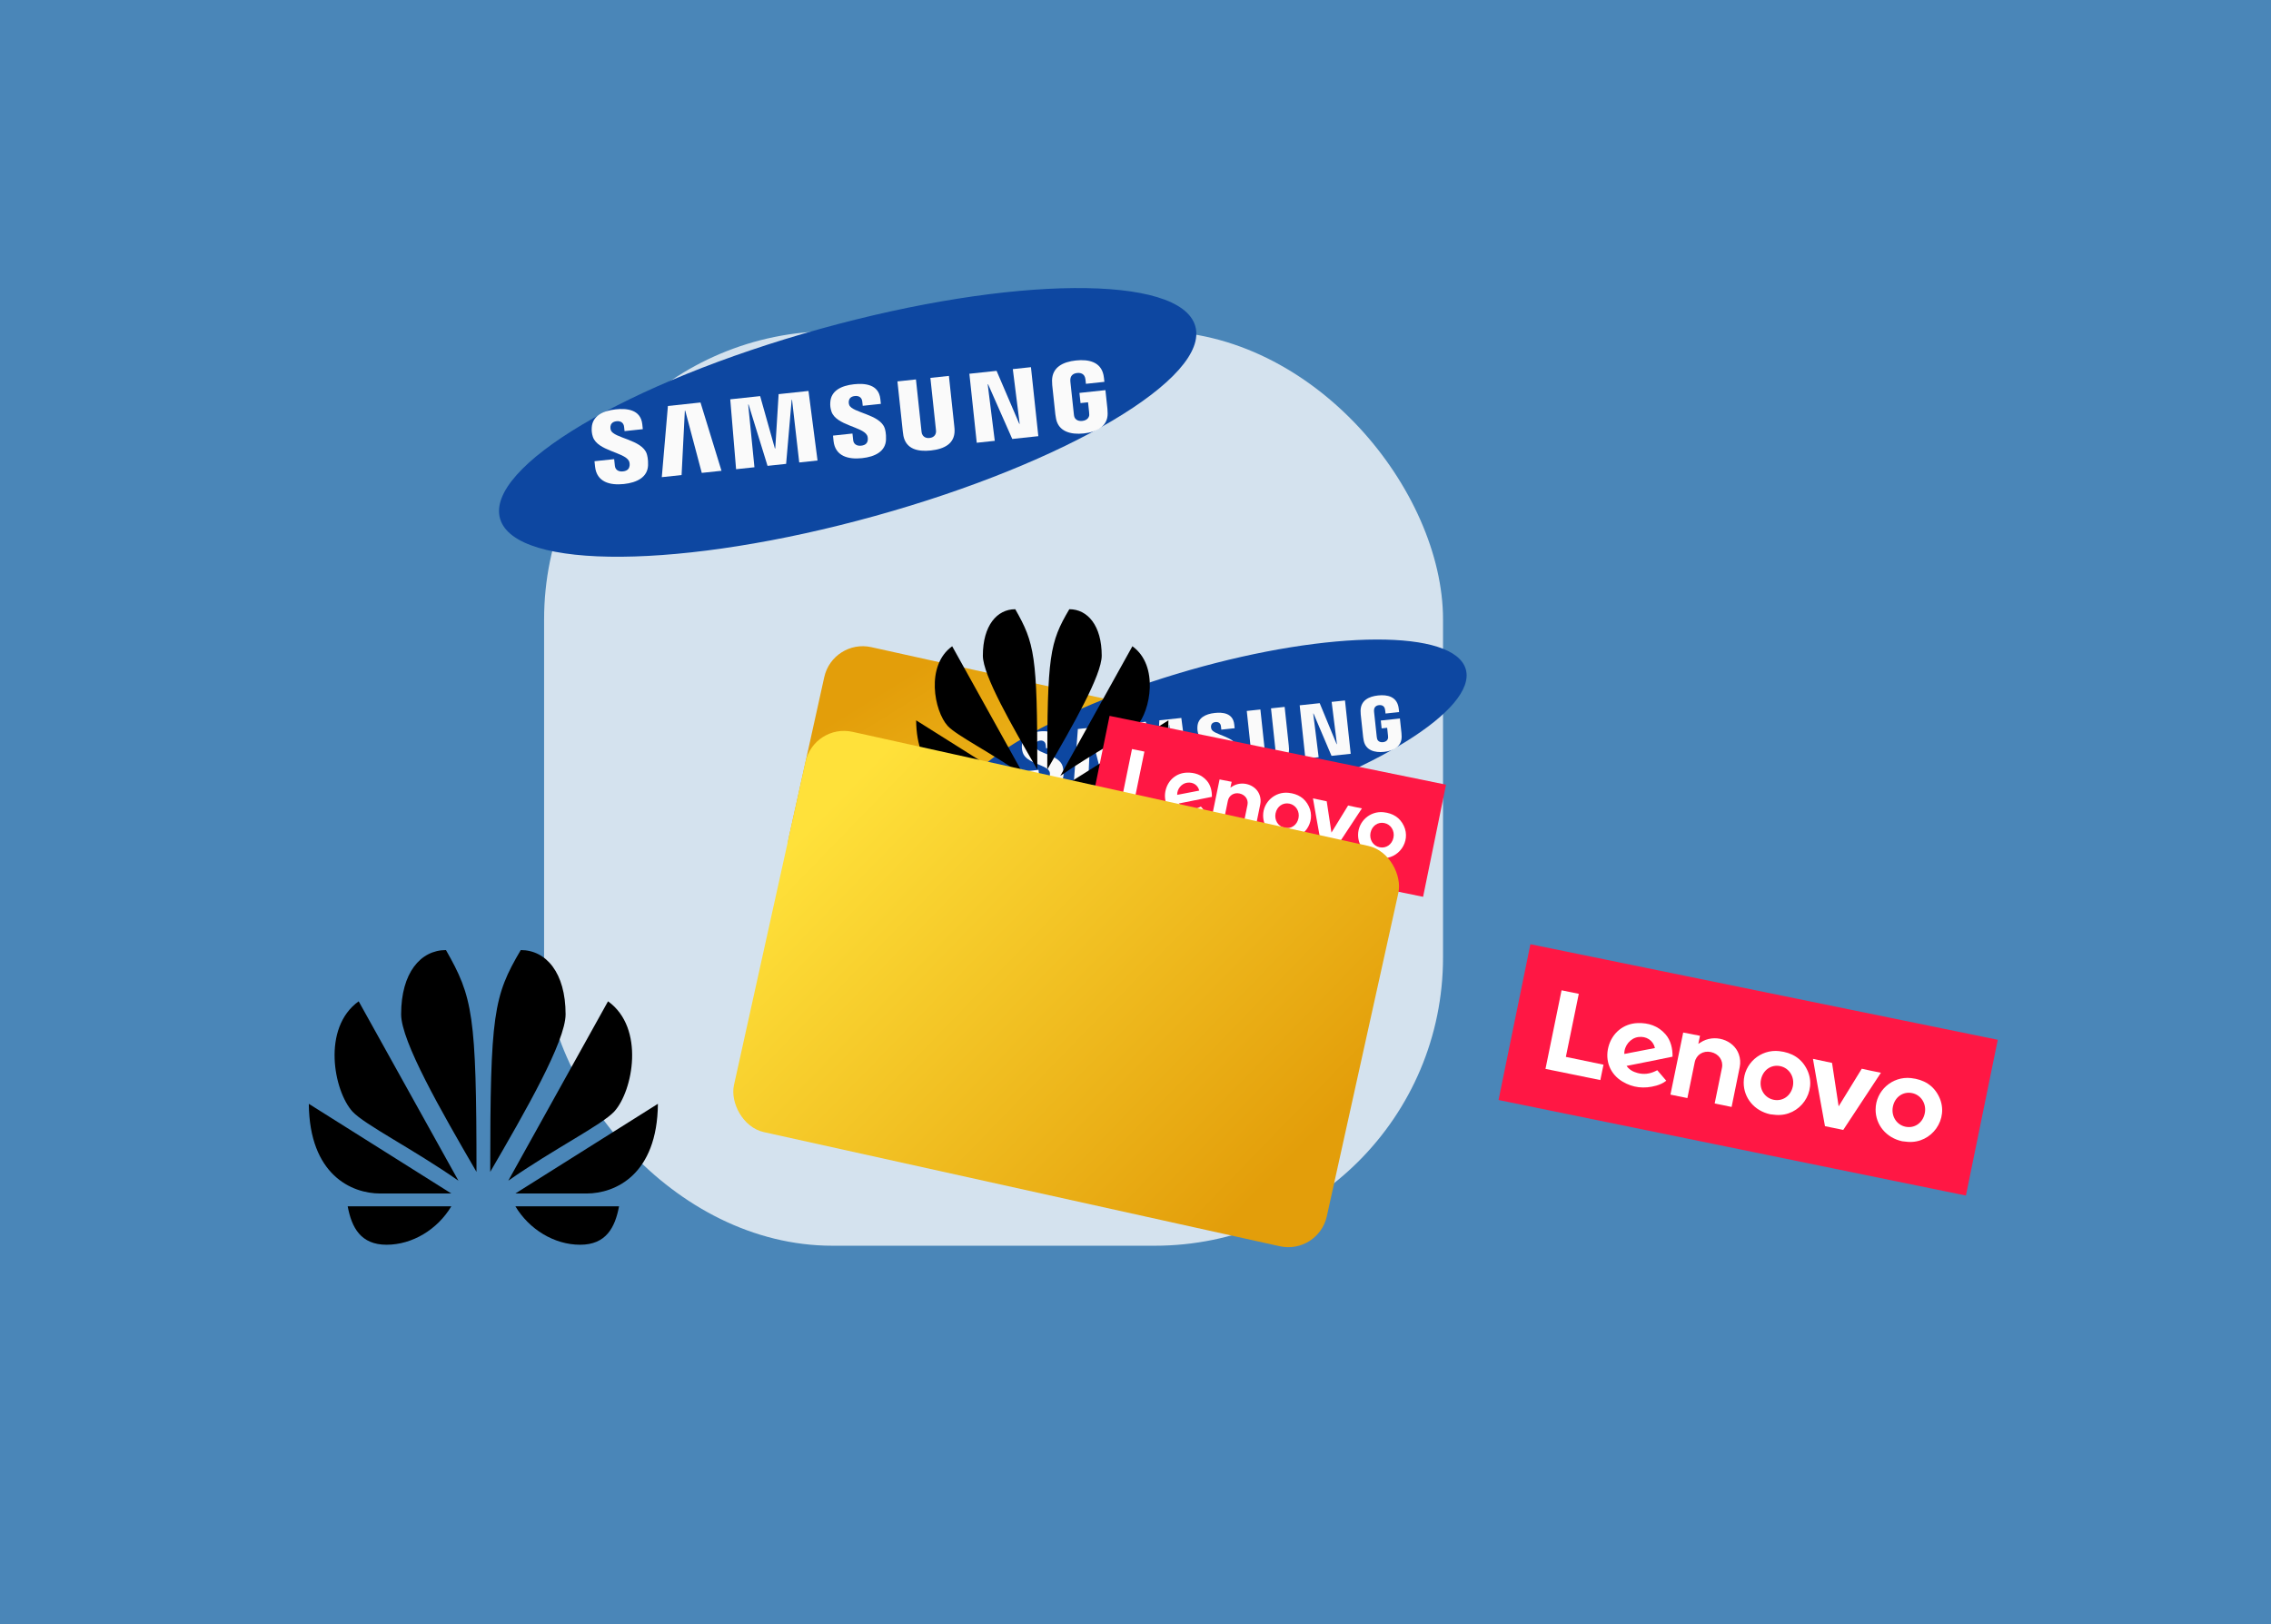
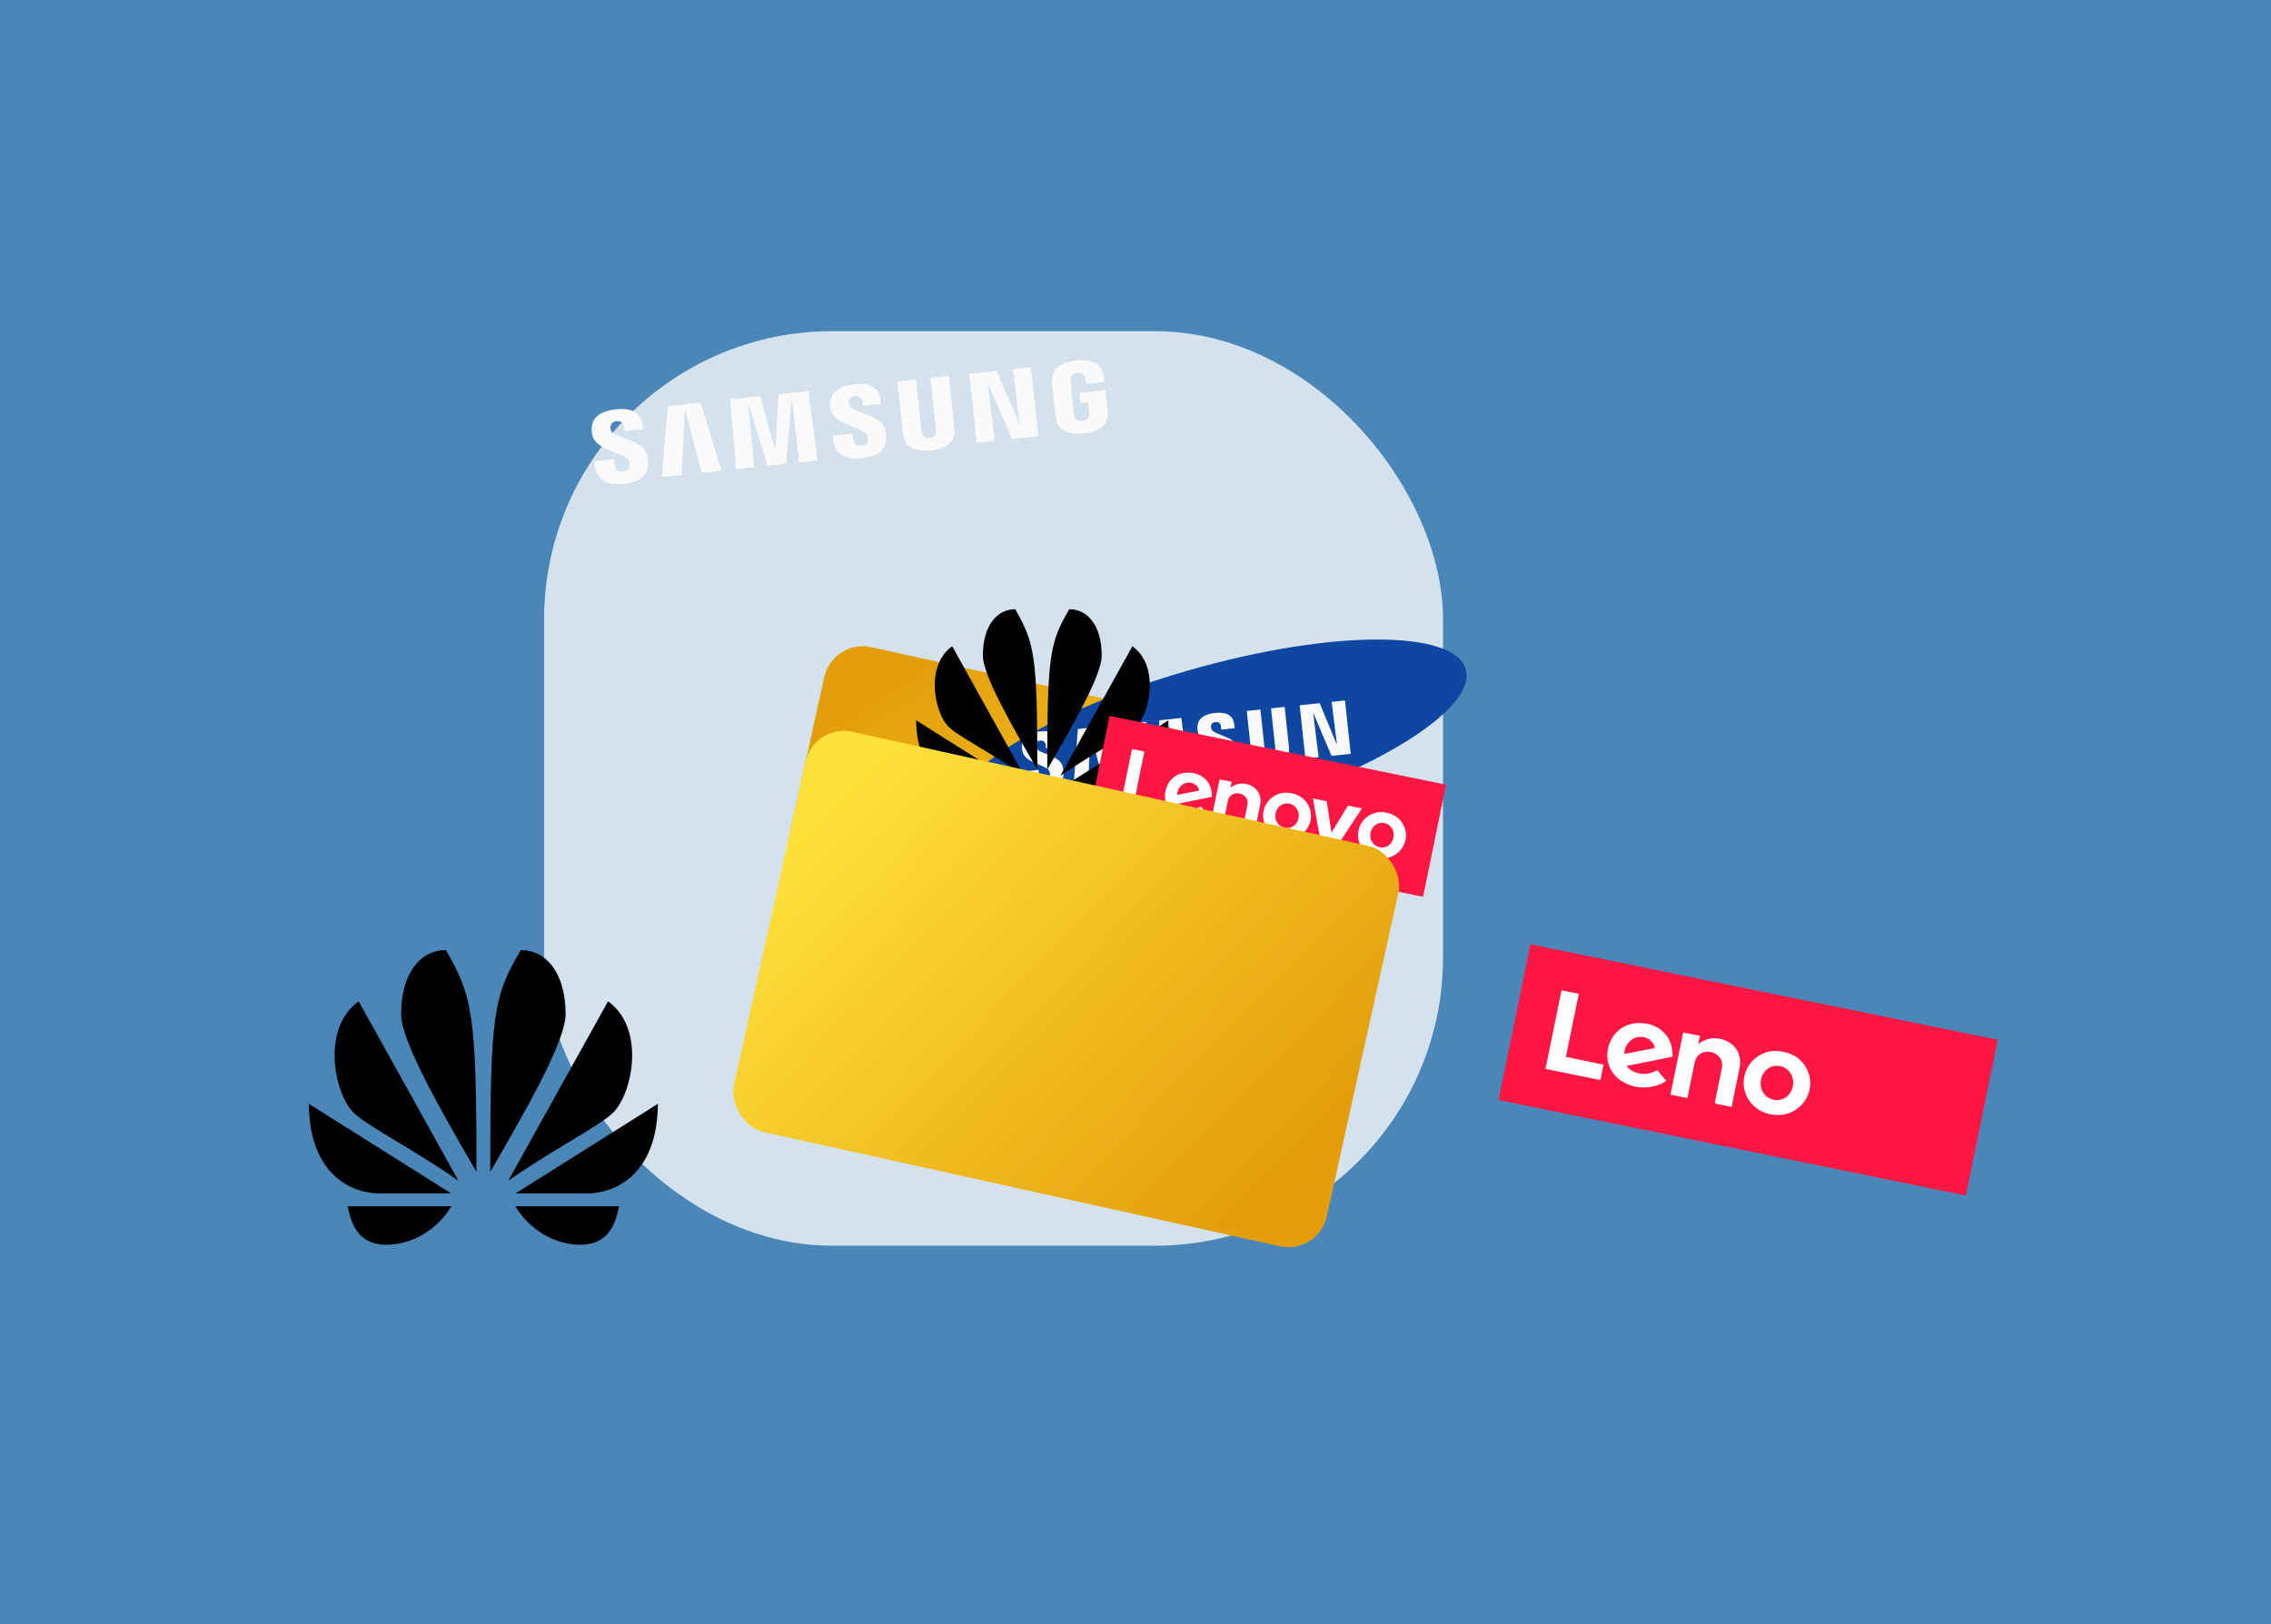
<svg xmlns="http://www.w3.org/2000/svg" width="288" height="206" viewBox="0 0 288 206" fill="none">
  <g clip-path="url(#clip0_1375_22645)">
    <rect width="288" height="206" fill="#4A86B8" />
    <g clip-path="url(#clip1_1375_22645)">
      <g filter="url(#filter0_f_1375_22645)">
        <rect x="69" y="42" width="114" height="116" rx="36.567" fill="white" fill-opacity="0.76" />
      </g>
      <path d="M165.869 117.057C168.681 120.764 165.349 125.965 160.805 124.96L103.795 112.348C101.098 111.751 99.396 109.082 99.993 106.386L104.529 85.882C105.125 83.185 107.795 81.483 110.491 82.08L143.359 89.351C144.517 89.607 145.546 90.267 146.263 91.211L165.869 117.057Z" fill="url(#paint0_linear_1375_22645)" />
      <g clip-path="url(#clip2_1375_22645)">
        <path d="M185.884 84.883C187.336 89.947 174.01 98.209 156.113 103.334C138.22 108.46 122.537 108.508 121.085 103.441C119.634 98.376 132.965 90.115 150.859 84.991C168.754 79.862 184.433 79.817 185.884 84.883Z" fill="#0D47A1" />
        <path d="M169.542 94.379L168.875 89.023L170.567 88.843L171.291 95.606L168.858 95.866L166.575 90.497L166.539 90.501L167.226 96.041L165.545 96.221L164.821 89.457L167.36 89.186L169.505 94.383L169.542 94.379Z" fill="#FAFAFA" />
        <path d="M138.278 92.936L138.004 99.238L136.159 99.435L136.693 92.464L139.734 92.139L141.728 98.839L139.888 99.036L138.315 92.932L138.278 92.936Z" fill="#FAFAFA" />
        <path d="M146.739 96.674L147.024 91.359L149.812 91.06L150.69 97.88L148.982 98.063L148.28 91.922L148.244 91.926L147.759 98.194L146.025 98.379L144.224 92.356L144.188 92.36L144.802 98.51L143.09 98.693L142.511 91.841L145.3 91.543L146.702 96.678L146.739 96.674Z" fill="#FAFAFA" />
        <path d="M133.074 97.816C133.159 97.974 133.161 98.189 133.143 98.321C133.11 98.554 132.98 98.802 132.527 98.851C132.097 98.897 131.812 98.678 131.772 98.305L131.702 97.644L129.867 97.84L129.922 98.369C130.085 99.892 131.334 100.225 132.62 100.088C133.857 99.955 134.83 99.424 134.869 98.267C134.89 97.668 134.785 97.289 134.742 97.144C134.301 95.744 131.661 95.595 131.382 94.815C131.335 94.682 131.329 94.535 131.337 94.455C131.362 94.232 131.485 93.977 131.912 93.931C132.311 93.888 132.573 94.111 132.613 94.483C132.626 94.608 132.658 94.906 132.658 94.906L134.362 94.723L134.311 94.244C134.151 92.755 132.791 92.665 131.822 92.769C130.606 92.899 129.656 93.407 129.593 94.538C129.577 94.851 129.599 95.126 129.707 95.461C130.157 96.823 132.627 96.968 133.074 97.816Z" fill="#FAFAFA" />
        <path d="M155.297 95.426C155.382 95.582 155.382 95.793 155.366 95.924C155.334 96.157 155.205 96.401 154.755 96.449C154.332 96.494 154.048 96.275 154.009 95.91L153.937 95.255L152.122 95.449L152.175 95.971C152.337 97.479 153.574 97.808 154.846 97.672C156.07 97.541 157.033 97.016 157.072 95.871C157.093 95.275 156.994 94.901 156.948 94.76C156.51 93.374 153.896 93.225 153.621 92.453C153.573 92.32 153.568 92.175 153.576 92.099C153.602 91.874 153.723 91.625 154.146 91.58C154.543 91.538 154.799 91.754 154.838 92.124C154.852 92.249 154.883 92.543 154.883 92.543L156.574 92.362L156.523 91.887C156.366 90.413 155.016 90.325 154.056 90.428C152.854 90.556 151.912 91.058 151.852 92.182C151.835 92.49 151.858 92.759 151.966 93.093C152.409 94.442 154.855 94.587 155.297 95.426Z" fill="#FAFAFA" />
        <path d="M161.136 95.731C161.61 95.68 161.722 95.337 161.737 95.165C161.743 95.089 161.737 94.991 161.726 94.902L161.185 89.843L162.913 89.658L163.438 94.561C163.455 94.686 163.471 94.946 163.47 95.01C163.486 96.3 162.52 96.821 161.266 96.956C160.008 97.09 158.954 96.784 158.698 95.521C158.686 95.457 158.646 95.199 158.635 95.075L158.111 90.172L159.838 89.987L160.379 95.044C160.388 95.133 160.402 95.233 160.423 95.304C160.48 95.467 160.658 95.782 161.136 95.731Z" fill="#FAFAFA" />
-         <path d="M175.387 94.133C175.881 94.08 176.022 93.749 176.034 93.564C176.038 93.484 176.032 93.388 176.021 93.302L175.915 92.31L175.214 92.385L175.107 91.388L177.531 91.129L177.728 92.963C177.74 93.091 177.747 93.187 177.751 93.416C177.771 94.672 176.739 95.231 175.528 95.36C174.315 95.49 173.19 95.162 172.941 93.93C172.898 93.704 172.885 93.611 172.869 93.483L172.562 90.606C172.549 90.484 172.541 90.268 172.543 90.152C172.558 88.858 173.55 88.337 174.763 88.207C175.975 88.077 177.081 88.373 177.343 89.639C177.388 89.854 177.406 90.088 177.406 90.088L177.43 90.316L175.708 90.5L175.667 90.118C175.667 90.118 175.646 89.955 175.617 89.86C175.572 89.711 175.404 89.378 174.882 89.434C174.383 89.487 174.273 89.831 174.255 90.005C174.243 90.097 174.248 90.22 174.26 90.331L174.594 93.457C174.602 93.544 174.618 93.638 174.64 93.715C174.687 93.891 174.893 94.186 175.387 94.133Z" fill="#FAFAFA" />
      </g>
      <path d="M128.752 77.269C126.432 77.269 124.644 79.346 124.643 83.153C124.643 85.64 128.304 92.018 131.55 97.603C131.55 83.142 131.204 81.576 128.752 77.269ZM135.608 77.269C133.108 81.502 132.809 83.141 132.809 97.603C136.056 92.018 139.717 85.64 139.717 83.153C139.716 79.344 137.928 77.269 135.608 77.269ZM120.753 81.967C117.348 84.409 118.468 90.189 120.186 92.077C121.32 93.298 125.723 95.497 129.894 98.41L120.753 81.967ZM143.607 81.967L134.465 98.41C138.636 95.497 143.039 93.298 144.174 92.077C145.892 90.189 147.011 84.409 143.607 81.967ZM116.182 91.363C116.236 97.872 120.102 99.585 122.714 99.585L129.245 99.585L116.182 91.363ZM148.178 91.363L135.115 99.585L141.645 99.585C144.258 99.585 148.123 97.872 148.178 91.363ZM119.744 100.759C120.108 102.702 120.932 104.282 123.308 104.282C125.684 104.282 127.981 102.873 129.245 100.759L119.744 100.759ZM135.115 100.759C136.379 102.873 138.676 104.282 141.052 104.282C143.427 104.282 144.251 102.702 144.616 100.759L135.115 100.759Z" fill="black" />
      <g clip-path="url(#clip3_1375_22645)">
        <path d="M183.38 99.522L140.712 90.797L137.804 105.019L180.472 113.744L183.38 99.522Z" fill="#FF1744" />
        <path d="M149.492 101.908C149.759 102.278 150.105 102.45 150.495 102.556C151.062 102.707 151.606 102.638 152.127 102.384C152.255 102.321 152.295 102.301 152.295 102.301C152.295 102.301 152.875 102.984 153.115 103.261C152.827 103.488 152.516 103.621 152.188 103.712C151.105 104.014 150.064 103.914 149.096 103.324C147.988 102.648 147.51 101.432 147.833 100.179C148.16 98.912 149.2 98.044 150.494 97.997C151.487 97.962 152.373 98.249 153.045 99.018C153.534 99.577 153.702 100.338 153.689 101.065C153.689 101.065 151.18 101.58 150.023 101.802C149.857 101.835 149.691 101.868 149.492 101.908ZM149.286 100.815C150.22 100.635 151.152 100.455 152.083 100.275C151.918 99.573 151.294 99.172 150.56 99.271C149.847 99.367 149.262 100.066 149.286 100.815Z" fill="white" />
        <path d="M162.61 106.325C161.163 106.013 160.177 104.838 160.184 103.421C160.192 101.707 161.706 100.367 163.418 100.556C164.579 100.684 165.482 101.213 165.987 102.285C166.924 104.274 165.318 106.553 163.118 106.379C162.948 106.367 162.779 106.344 162.61 106.325ZM162.913 104.997C163.738 105.168 164.486 104.65 164.67 103.779C164.852 102.917 164.343 102.099 163.521 101.928C162.69 101.755 161.938 102.284 161.76 103.166C161.589 104.024 162.095 104.828 162.913 104.997Z" fill="white" />
        <path d="M174.653 108.788C173.206 108.476 172.22 107.301 172.227 105.884C172.235 104.17 173.749 102.83 175.461 103.018C176.622 103.146 177.525 103.676 178.03 104.748C178.967 106.737 177.361 109.016 175.161 108.842C174.991 108.83 174.822 108.806 174.653 108.788ZM174.956 107.46C175.781 107.631 176.53 107.113 176.713 106.242C176.895 105.38 176.386 104.561 175.564 104.391C174.733 104.218 173.981 104.747 173.803 105.629C173.632 106.487 174.138 107.291 174.956 107.46Z" fill="white" />
        <path d="M157.535 105.336C157.552 105.251 158.006 103.036 158.201 102.08C158.338 101.405 157.904 100.79 157.186 100.64C156.481 100.491 155.854 100.886 155.713 101.572C155.517 102.528 155.044 104.842 155.044 104.842L153.496 104.528L154.662 98.859C154.662 98.859 155.704 99.056 156.196 99.156C156.148 99.391 156.039 99.895 156.039 99.895C156.039 99.895 156.185 99.806 156.231 99.776C157.473 98.943 159.276 99.497 159.744 100.856C159.873 101.233 159.901 101.619 159.823 102.005C159.601 103.13 159.08 105.654 159.08 105.654C159.08 105.654 158.056 105.443 157.535 105.336Z" fill="white" />
        <path d="M166.506 101.263C167.077 101.379 168.249 101.633 168.249 101.633C168.249 101.633 168.831 105.479 168.851 105.599C169.01 105.343 170.523 102.894 170.962 102.165C171.533 102.298 172.105 102.408 172.712 102.532C172.67 102.601 169.271 107.753 169.271 107.753L167.604 107.41C167.248 105.521 166.515 101.342 166.506 101.263Z" fill="white" />
        <path d="M143.949 101.083C144.042 101.101 147.385 101.795 147.385 101.795L147.096 103.2L142.088 102.18L143.556 95.004L145.129 95.326C145.129 95.326 143.969 100.986 143.949 101.083Z" fill="white" />
      </g>
      <rect x="103.232" y="91.74" width="77" height="52" rx="5" transform="rotate(12.475 103.232 91.74)" fill="url(#paint1_linear_1375_22645)" />
      <path d="M56.555 120.5C53.345 120.5 50.871 123.373 50.87 128.641C50.87 132.081 55.935 140.906 60.427 148.633C60.427 128.626 59.948 126.459 56.555 120.5ZM66.041 120.5C62.582 126.357 62.169 128.624 62.169 148.633C66.661 140.906 71.727 132.081 71.727 128.641C71.725 123.371 69.251 120.5 66.041 120.5ZM45.487 127C40.777 130.378 42.327 138.376 44.703 140.987C46.273 142.677 52.365 145.72 58.136 149.75L45.487 127ZM77.109 127L64.46 149.75C70.231 145.72 76.323 142.677 77.893 140.987C80.27 138.376 81.819 130.378 77.109 127ZM39.163 140C39.239 149.006 44.587 151.375 48.202 151.375L57.237 151.375L39.163 140ZM83.433 140L65.359 151.375L74.395 151.375C78.009 151.375 83.358 149.006 83.433 140ZM44.092 153C44.596 155.688 45.736 157.875 49.023 157.875C52.31 157.875 55.489 155.925 57.237 153L44.092 153ZM65.359 153C67.108 155.925 70.286 157.875 73.573 157.875C76.86 157.875 78.001 155.688 78.505 153L65.359 153Z" fill="black" />
      <g clip-path="url(#clip4_1375_22645)">
        <path d="M253.351 131.88L194.08 119.76L190.04 139.517L249.311 151.636L253.351 131.88Z" fill="#FF1744" />
        <path d="M206.276 135.193C206.647 135.708 207.128 135.946 207.67 136.093C208.457 136.304 209.213 136.208 209.937 135.854C210.115 135.767 210.17 135.74 210.17 135.74C210.17 135.74 210.976 136.688 211.309 137.073C210.909 137.388 210.477 137.573 210.022 137.7C208.517 138.119 207.071 137.98 205.727 137.161C204.187 136.222 203.523 134.533 203.972 132.792C204.426 131.031 205.871 129.826 207.669 129.761C209.047 129.712 210.278 130.111 211.212 131.179C211.891 131.956 212.125 133.012 212.106 134.022C212.106 134.022 208.622 134.738 207.015 135.047C206.783 135.092 206.552 135.138 206.276 135.193ZM205.991 133.676C207.288 133.426 208.582 133.176 209.876 132.926C209.646 131.95 208.78 131.393 207.761 131.531C206.77 131.664 205.957 132.635 205.991 133.676Z" fill="white" />
        <path d="M224.499 141.33C222.488 140.897 221.119 139.265 221.129 137.296C221.14 134.916 223.243 133.055 225.622 133.316C227.233 133.494 228.488 134.229 229.189 135.718C230.491 138.481 228.26 141.648 225.205 141.406C224.968 141.389 224.734 141.356 224.499 141.33ZM224.92 139.487C226.066 139.724 227.105 139.003 227.36 137.794C227.613 136.597 226.906 135.46 225.765 135.222C224.61 134.982 223.565 135.717 223.319 136.943C223.08 138.134 223.783 139.252 224.92 139.487Z" fill="white" />
-         <path d="M241.229 144.75C239.218 144.317 237.848 142.685 237.858 140.716C237.869 138.336 239.972 136.475 242.351 136.736C243.963 136.914 245.217 137.649 245.919 139.138C247.221 141.901 244.989 145.068 241.935 144.826C241.698 144.809 241.464 144.776 241.229 144.75ZM241.649 142.907C242.796 143.144 243.836 142.424 244.09 141.213C244.342 140.017 243.636 138.88 242.494 138.642C241.339 138.402 240.295 139.137 240.048 140.363C239.81 141.554 240.513 142.672 241.649 142.907Z" fill="white" />
        <path d="M217.449 139.957C217.473 139.839 218.103 136.763 218.374 135.434C218.564 134.496 217.962 133.642 216.964 133.433C215.985 133.226 215.115 133.775 214.918 134.728C214.645 136.057 213.989 139.271 213.989 139.271L211.839 138.834L213.458 130.96C213.458 130.96 214.905 131.233 215.589 131.373C215.522 131.699 215.372 132.399 215.372 132.399C215.372 132.399 215.574 132.275 215.638 132.233C217.363 131.076 219.867 131.846 220.517 133.734C220.697 134.257 220.735 134.793 220.628 135.33C220.319 136.893 219.596 140.398 219.596 140.398C219.596 140.398 218.174 140.105 217.449 139.957Z" fill="white" />
-         <path d="M229.912 134.298C230.704 134.46 232.333 134.812 232.333 134.812C232.333 134.812 233.142 140.154 233.17 140.32C233.39 139.965 235.492 136.563 236.102 135.55C236.895 135.736 237.69 135.888 238.532 136.06C238.475 136.157 233.753 143.314 233.753 143.314L231.437 142.836C230.942 140.212 229.924 134.408 229.912 134.298Z" fill="white" />
        <path d="M198.577 134.047C198.705 134.074 203.35 135.038 203.35 135.038L202.949 136.989L195.992 135.572L198.03 125.604L200.216 126.05C200.216 126.05 198.604 133.913 198.577 134.047Z" fill="white" />
      </g>
      <g clip-path="url(#clip5_1375_22645)">
-         <path d="M151.574 41.338C153.513 47.885 135.353 58.673 111.006 65.432C86.666 72.192 65.361 72.361 63.424 65.811C61.488 59.264 79.653 48.477 103.997 41.72C128.341 34.957 149.64 34.789 151.574 41.338Z" fill="#0D47A1" />
        <path d="M129.311 53.744L128.441 46.815L130.741 46.569L131.677 55.321L128.371 55.674L125.307 48.738L125.258 48.743L126.153 55.912L123.868 56.156L122.932 47.404L126.382 47.035L129.26 53.75L129.311 53.744Z" fill="#FAFAFA" />
        <path d="M86.85 52.091L86.436 60.252L83.927 60.52L84.702 51.492L88.835 51.05L91.497 59.711L88.996 59.978L86.901 52.086L86.85 52.091Z" fill="#FAFAFA" />
        <path d="M98.318 56.874L98.743 49.99L102.531 49.585L103.677 58.408L101.356 58.656L100.444 50.711L100.395 50.716L99.694 58.834L97.337 59.086L94.931 51.3L94.883 51.306L95.675 59.264L93.348 59.512L92.608 50.646L96.399 50.24L98.268 56.879L98.318 56.874Z" fill="#FAFAFA" />
        <path d="M79.748 58.445C79.863 58.649 79.864 58.929 79.839 59.099C79.792 59.401 79.614 59.723 78.998 59.789C78.414 59.852 78.028 59.57 77.977 59.087L77.885 58.232L75.392 58.498L75.463 59.183C75.674 61.154 77.368 61.577 79.116 61.39C80.797 61.21 82.122 60.515 82.184 59.018C82.216 58.241 82.076 57.751 82.019 57.564C81.43 55.755 77.844 55.58 77.471 54.572C77.407 54.401 77.4 54.21 77.412 54.106C77.447 53.818 77.616 53.486 78.196 53.424C78.739 53.366 79.094 53.652 79.145 54.133C79.162 54.296 79.204 54.681 79.204 54.681L81.519 54.433L81.453 53.813C81.247 51.886 79.399 51.779 78.083 51.92C76.43 52.097 75.136 52.762 75.043 54.226C75.018 54.631 75.046 54.986 75.191 55.42C75.792 57.18 79.146 57.351 79.748 58.445Z" fill="#FAFAFA" />
        <path d="M109.952 55.198C110.066 55.4 110.065 55.673 110.042 55.843C109.997 56.145 109.82 56.461 109.208 56.527C108.633 56.588 108.249 56.307 108.199 55.834L108.106 54.986L105.639 55.25L105.707 55.926C105.916 57.877 107.595 58.294 109.324 58.109C110.987 57.932 112.299 57.245 112.36 55.763C112.393 54.991 112.26 54.508 112.199 54.325C111.613 52.533 108.064 52.359 107.696 51.361C107.632 51.189 107.625 51.002 107.637 50.904C107.674 50.611 107.84 50.289 108.415 50.227C108.954 50.17 109.3 50.448 109.351 50.927C109.369 51.088 109.409 51.469 109.409 51.469L111.708 51.223L111.642 50.608C111.438 48.702 109.606 48.597 108.301 48.736C106.667 48.911 105.383 49.567 105.295 51.022C105.269 51.422 105.299 51.77 105.444 52.202C106.035 53.944 109.357 54.115 109.952 55.198Z" fill="#FAFAFA" />
        <path d="M117.881 55.551C118.525 55.482 118.68 55.037 118.702 54.815C118.71 54.716 118.703 54.589 118.688 54.474L117.988 47.928L120.337 47.677L121.016 54.021C121.039 54.183 121.058 54.519 121.057 54.602C121.069 56.272 119.754 56.953 118.049 57.136C116.34 57.319 114.911 56.929 114.571 55.296C114.555 55.213 114.502 54.88 114.489 54.719L113.81 48.375L116.157 48.124L116.857 54.668C116.87 54.782 116.887 54.911 116.916 55.004C116.991 55.214 117.232 55.621 117.881 55.551Z" fill="#FAFAFA" />
        <path d="M137.252 53.387C137.924 53.315 138.117 52.885 138.135 52.645C138.141 52.542 138.133 52.418 138.119 52.306L137.982 51.023L137.029 51.125L136.891 49.835L140.186 49.483L140.44 51.856C140.456 52.022 140.465 52.145 140.468 52.443C140.487 54.068 139.081 54.799 137.435 54.975C135.786 55.151 134.261 54.734 133.932 53.142C133.874 52.849 133.857 52.728 133.836 52.563L133.439 48.84C133.423 48.683 133.414 48.403 133.416 48.253C133.445 46.577 134.796 45.895 136.446 45.719C138.093 45.543 139.593 45.918 139.94 47.555C140 47.833 140.023 48.136 140.023 48.136L140.055 48.431L137.713 48.682L137.66 48.186C137.66 48.186 137.634 47.977 137.594 47.853C137.534 47.661 137.308 47.231 136.598 47.307C135.921 47.379 135.769 47.824 135.743 48.051C135.727 48.17 135.733 48.329 135.748 48.472L136.181 52.517C136.191 52.63 136.211 52.752 136.241 52.852C136.303 53.079 136.58 53.459 137.252 53.387Z" fill="#FAFAFA" />
      </g>
    </g>
  </g>
  <defs>
    <filter id="filter0_f_1375_22645" x="-5.464" y="-32.465" width="262.929" height="264.929" filterUnits="userSpaceOnUse" color-interpolation-filters="sRGB">
      <feFlood flood-opacity="0" result="BackgroundImageFix" />
      <feBlend mode="normal" in="SourceGraphic" in2="BackgroundImageFix" result="shape" />
      <feGaussianBlur stdDeviation="37.232" result="effect1_foregroundBlur_1375_22645" />
    </filter>
    <linearGradient id="paint0_linear_1375_22645" x1="171.477" y1="121.216" x2="140.071" y2="70.141" gradientUnits="userSpaceOnUse">
      <stop stop-color="#FFE13A" />
      <stop offset="1" stop-color="#E39E0A" />
    </linearGradient>
    <linearGradient id="paint1_linear_1375_22645" x1="107.232" y1="101.74" x2="169.732" y2="140.24" gradientUnits="userSpaceOnUse">
      <stop stop-color="#FFE13A" />
      <stop offset="1" stop-color="#E39E0A" />
    </linearGradient>
    <clipPath id="clip0_1375_22645">
      <rect width="288" height="206" fill="white" />
    </clipPath>
    <clipPath id="clip1_1375_22645">
      <rect width="273.258" height="206.107" fill="white" transform="translate(7)" />
    </clipPath>
    <clipPath id="clip2_1375_22645">
      <rect width="66.486" height="66.486" fill="white" transform="translate(116.896 64.643) rotate(-6.105)" />
    </clipPath>
    <clipPath id="clip3_1375_22645">
      <rect width="43.551" height="43.551" fill="white" transform="translate(143.62 76.572) rotate(11.557)" />
    </clipPath>
    <clipPath id="clip4_1375_22645">
      <rect width="60.497" height="60.497" fill="white" transform="translate(198.12 100) rotate(11.557)" />
    </clipPath>
    <clipPath id="clip5_1375_22645">
      <rect width="90.364" height="86.027" fill="white" transform="translate(58 15.609) rotate(-6.105)" />
    </clipPath>
  </defs>
</svg>